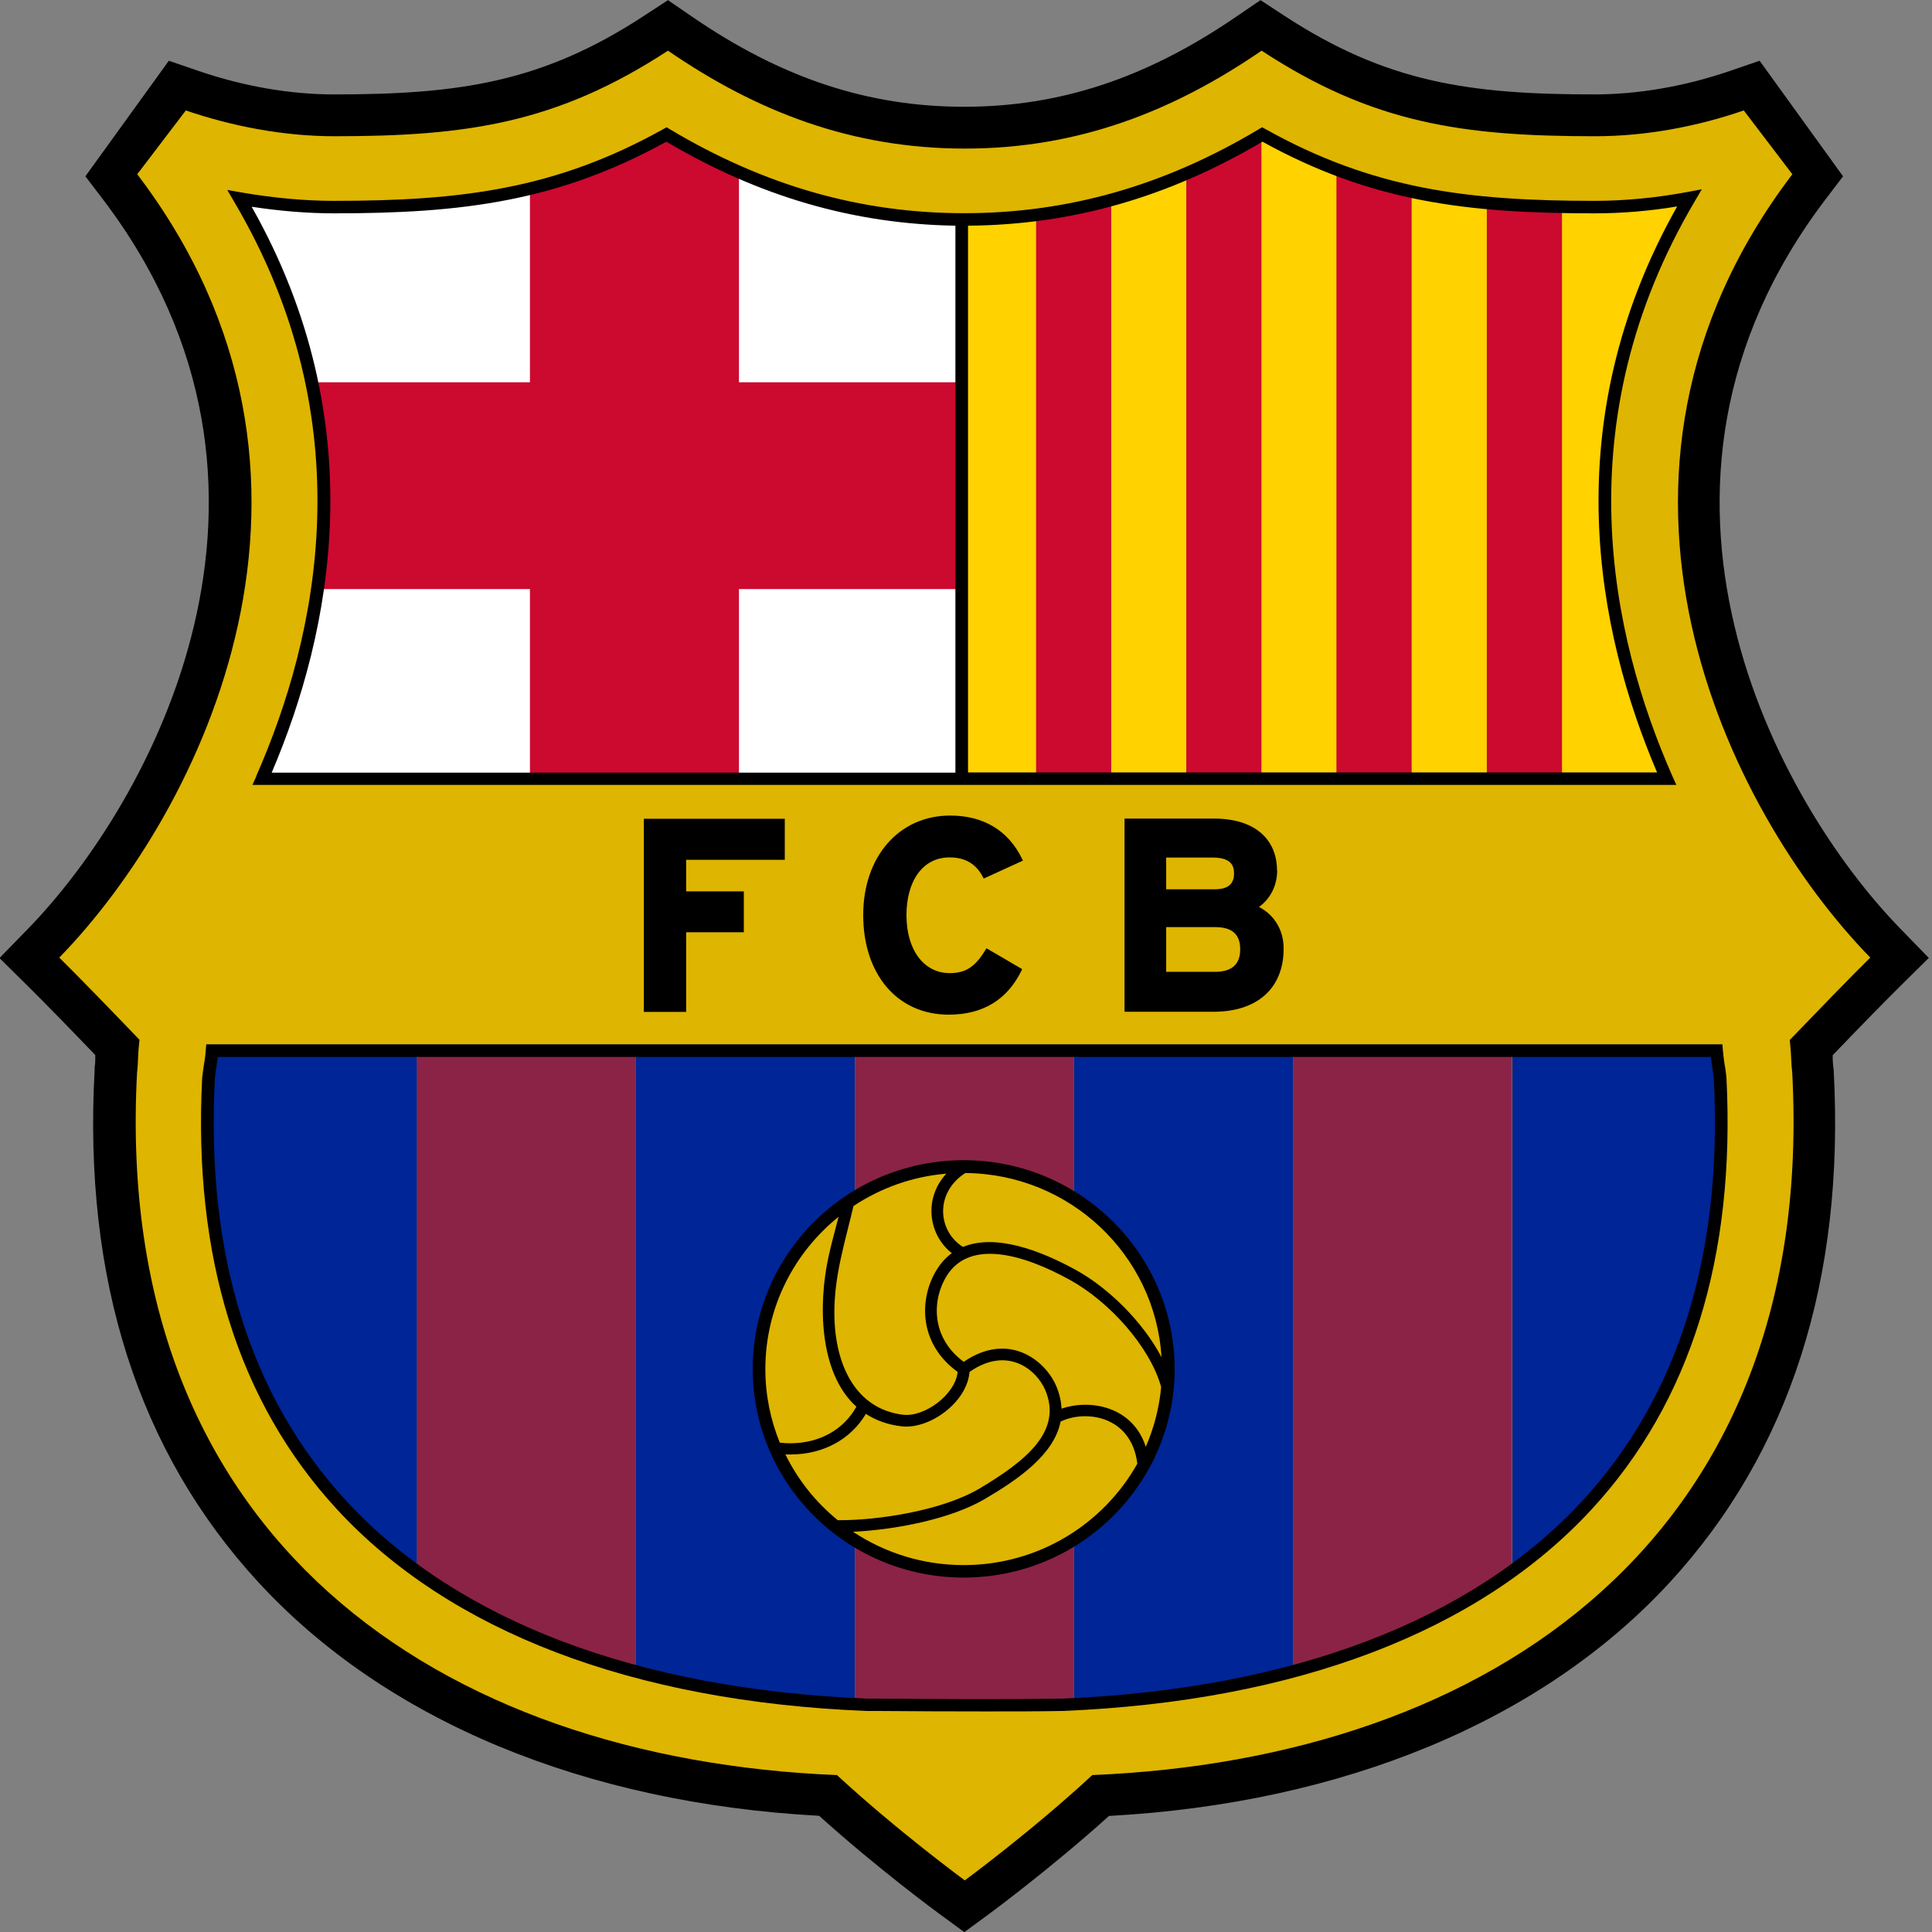
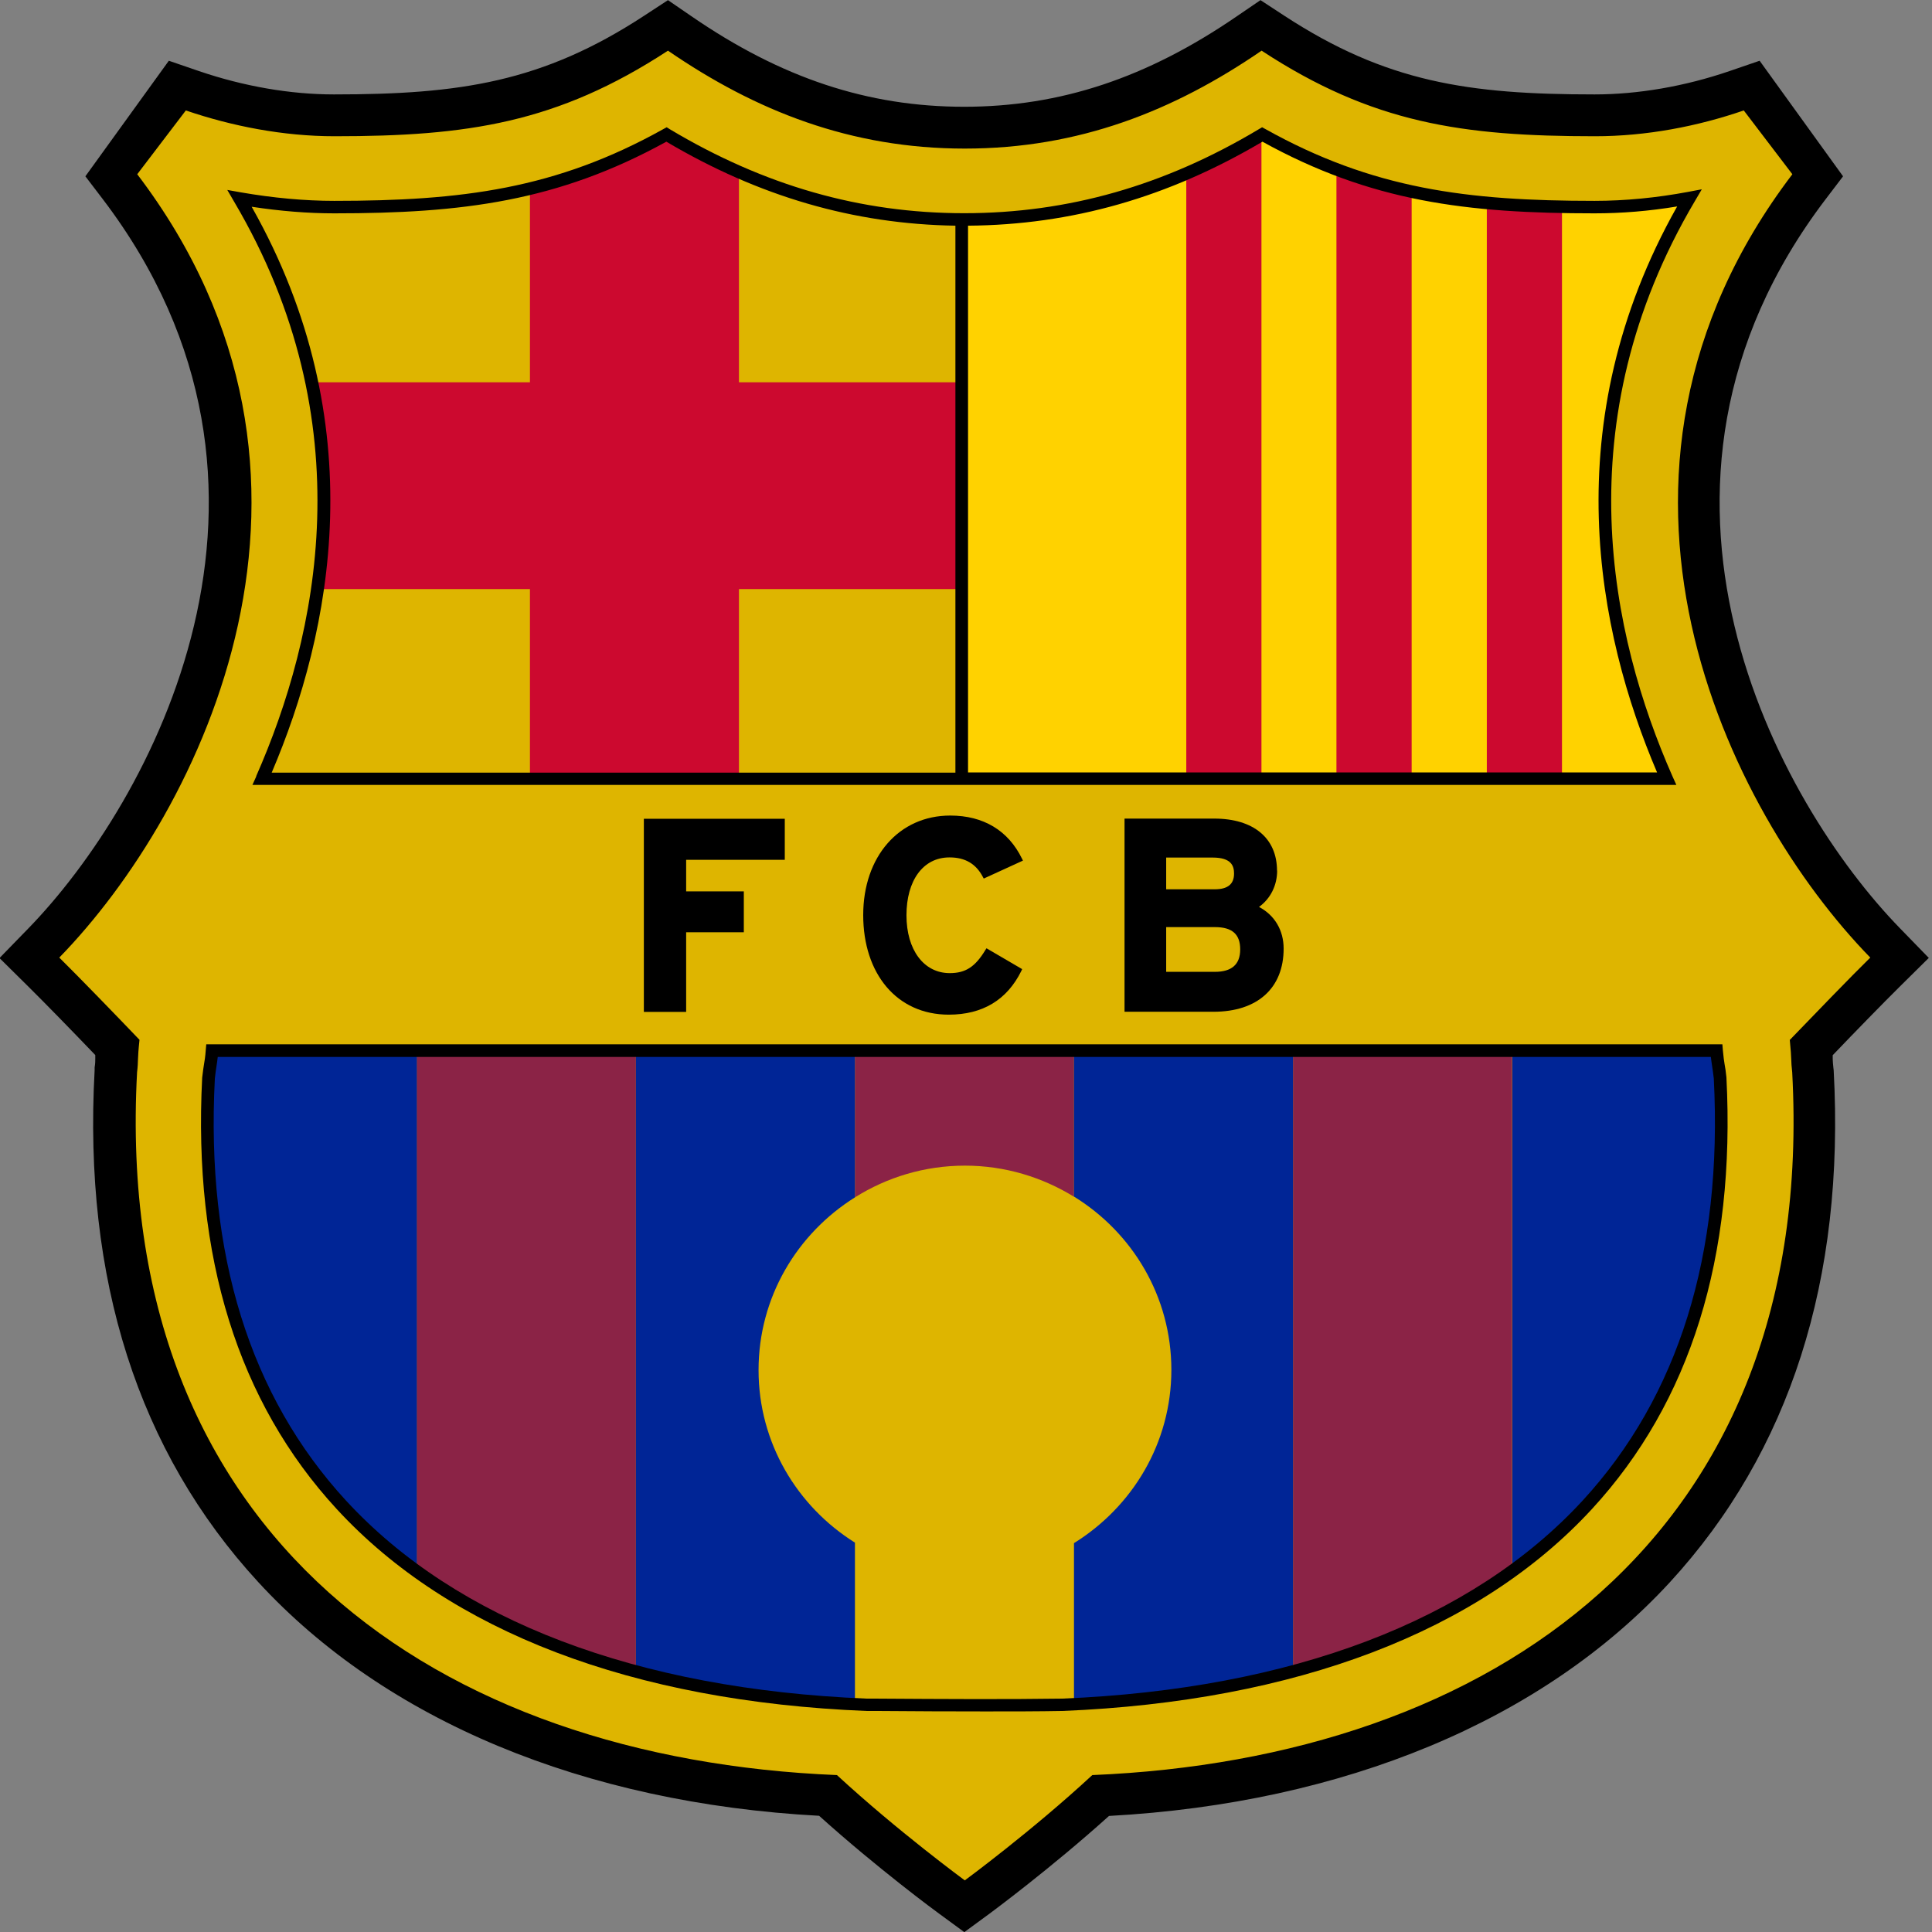
<svg xmlns="http://www.w3.org/2000/svg" width="54" height="54" viewBox="0 0 54 54" fill="none">
  <rect x="0" y="0" width="54" height="54" fill="#808080" stroke="none" />
  <path d="M35.244 0.842L35.516 1.021C38.505 2.979 40.909 3.338 44.568 3.338C45.859 3.338 47.244 3.096 48.567 2.643L48.915 2.522L50.65 4.928L50.473 5.166C44.025 13.642 49.051 22.791 52.61 26.442L52.941 26.778L52.606 27.11C52.139 27.571 51.333 28.4 50.731 29.027L50.527 29.238L50.541 29.529V29.632C50.545 29.708 50.55 29.785 50.564 29.914V29.968C50.871 35.622 49.391 40.264 46.166 43.767C42.743 47.49 37.345 49.73 30.965 50.08L30.72 50.093L30.539 50.259C28.913 51.724 27.265 52.938 27.247 52.952L26.957 53.162L26.672 52.952C26.604 52.902 24.974 51.702 23.371 50.259L23.19 50.093L22.945 50.08C16.565 49.735 11.167 47.49 7.744 43.767C4.524 40.264 3.043 35.618 3.342 29.968V29.914C3.36 29.789 3.365 29.722 3.369 29.641V29.619V29.529L3.383 29.238L3.179 29.027C2.613 28.44 1.784 27.585 1.304 27.11L0.969 26.778L1.3 26.442C4.859 22.791 9.885 13.642 3.437 5.166L3.256 4.928L4.99 2.522L5.339 2.643C6.666 3.096 8.047 3.338 9.337 3.338C12.996 3.338 15.401 2.979 18.39 1.021L18.661 0.842L18.928 1.026C21.564 2.836 24.113 3.678 26.948 3.678C29.783 3.678 32.332 2.836 34.968 1.026L35.235 0.842" fill="#DEB500" />
-   <path d="M7.327 21.769C9.347 17.186 10.098 11.303 6.702 5.551C7.549 5.699 8.441 5.793 9.347 5.793C12.824 5.793 15.559 5.479 18.634 3.759C21.057 5.21 23.774 6.129 26.953 6.133C30.145 6.133 32.858 5.21 35.285 3.759C38.36 5.479 41.095 5.793 44.573 5.793C45.474 5.793 46.366 5.699 47.222 5.537C43.816 11.303 44.568 17.191 46.588 21.769H7.327Z" fill="white" />
  <path d="M46.588 21.769C44.568 17.186 43.816 11.303 47.222 5.537C46.366 5.699 45.474 5.793 44.573 5.793C41.095 5.793 38.36 5.479 35.285 3.759C32.862 5.21 30.145 6.129 26.953 6.133C26.921 6.133 26.894 6.133 26.862 6.133V21.769H46.588Z" fill="#FFD200" />
  <path d="M42.263 43.915C46.13 41.119 48.417 36.648 48.082 30.134C48.041 29.762 48.014 29.739 47.987 29.368H42.268V43.915H42.263Z" fill="#002596" />
  <path d="M36.141 46.719C38.446 46.106 40.515 45.178 42.263 43.915V29.368H36.141V46.719Z" fill="#8B2346" />
  <path d="M11.647 43.91C13.395 45.174 15.469 46.101 17.774 46.715V29.363H11.647V43.91Z" fill="#8B2346" />
  <path d="M5.833 30.129C5.497 36.648 7.78 41.115 11.652 43.91V29.363H5.928C5.896 29.735 5.869 29.758 5.833 30.129Z" fill="#002596" />
  <path d="M26.971 32.58C28.089 32.58 29.131 32.903 30.018 33.449V29.363H23.896V33.467C24.788 32.907 25.839 32.58 26.971 32.58Z" fill="#8B2346" />
-   <path d="M26.971 44C25.839 44 24.784 43.673 23.896 43.113V47.634C24.005 47.638 24.113 47.647 24.218 47.651C26.251 47.66 28.098 47.674 29.692 47.651C29.801 47.647 29.91 47.638 30.018 47.634V43.135C29.135 43.682 28.089 44.005 26.971 44.005V44Z" fill="#8B2346" />
  <path d="M30.018 29.363V33.445C31.653 34.453 32.74 36.24 32.74 38.288C32.74 40.335 31.649 42.118 30.018 43.131V47.629C32.183 47.522 34.239 47.221 36.141 46.715V29.363H30.018Z" fill="#002596" />
  <path d="M21.202 38.292C21.202 36.258 22.279 34.48 23.896 33.467V29.368H17.774V46.719C19.676 47.226 21.736 47.526 23.896 47.633V43.117C22.279 42.105 21.202 40.326 21.202 38.297V38.292Z" fill="#002596" />
  <path d="M8.703 10.685C9.116 12.67 9.129 14.614 8.862 16.465H14.812V21.765H20.654V16.465H26.88V10.685H20.654V4.807C19.956 4.503 19.282 4.149 18.63 3.759C17.326 4.489 16.08 4.964 14.812 5.269V10.685H8.703Z" fill="#CC092F" />
  <path d="M39.456 21.769V5.349C38.754 5.197 38.056 4.995 37.354 4.727V21.765H39.456V21.769Z" fill="#CC092F" />
-   <path d="M31.06 21.769V5.587C30.385 5.77 29.683 5.914 28.959 6.003V21.769H31.06Z" fill="#CC092F" />
  <path d="M43.658 21.769V5.779C42.933 5.766 42.236 5.734 41.557 5.667V21.765H43.658V21.769Z" fill="#CC092F" />
  <path d="M35.258 21.769V3.772C34.583 4.175 33.881 4.538 33.157 4.847V21.769H35.258Z" fill="#CC092F" />
  <path d="M53.914 26.778L53.113 25.954C49.694 22.446 44.862 13.669 51.03 5.564L51.514 4.928L49.182 1.698L48.345 1.985C47.09 2.415 45.782 2.639 44.568 2.639C41.045 2.639 38.74 2.298 35.896 0.439L35.231 0.004L34.574 0.452C32.061 2.177 29.638 2.984 26.948 2.984C24.258 2.984 21.836 2.182 19.323 0.452L18.67 0.004L18.005 0.439C15.165 2.298 12.856 2.639 9.333 2.639C8.119 2.639 6.815 2.415 5.556 1.985L4.719 1.698L2.386 4.928L2.871 5.564C9.039 13.669 4.202 22.446 0.788 25.954L-0.014 26.778L0.802 27.585C1.241 28.019 2.02 28.817 2.663 29.489C2.663 29.524 2.663 29.56 2.663 29.592C2.663 29.663 2.663 29.722 2.645 29.834V29.91C2.323 35.757 3.863 40.573 7.218 44.22C10.773 48.086 16.325 50.398 22.895 50.752C24.521 52.217 26.174 53.435 26.251 53.489L26.953 54.004L27.655 53.489C27.727 53.435 29.371 52.221 30.997 50.756C37.567 50.398 43.119 48.086 46.674 44.224C50.025 40.577 51.569 35.765 51.252 29.914L51.243 29.838C51.229 29.726 51.229 29.668 51.225 29.596C51.225 29.565 51.225 29.534 51.225 29.493C51.868 28.821 52.647 28.024 53.086 27.589L53.901 26.783L53.914 26.778ZM50.025 29.063C50.084 29.65 50.052 29.628 50.093 29.973C50.794 43.005 41.62 49.157 30.53 49.614C28.837 51.182 26.966 52.557 26.966 52.557C26.966 52.557 25.092 51.182 23.393 49.614C12.303 49.161 3.129 43.005 3.831 29.973C3.872 29.628 3.836 29.65 3.899 29.063C3.265 28.4 2.21 27.311 1.657 26.765C5.633 22.683 10.275 13.338 3.836 4.87L5.194 3.087C6.48 3.526 7.916 3.808 9.351 3.808C13.046 3.808 15.569 3.445 18.67 1.416C21.12 3.1 23.778 4.153 26.966 4.153C30.154 4.153 32.808 3.1 35.262 1.416C38.364 3.45 40.886 3.808 44.582 3.808C46.022 3.808 47.453 3.53 48.739 3.087L50.097 4.87C43.653 13.342 48.295 22.683 52.275 26.765C51.718 27.311 50.668 28.4 50.029 29.063H50.025Z" fill="black" />
  <path d="M5.751 29.35C5.737 29.547 5.719 29.645 5.701 29.753C5.688 29.843 5.67 29.941 5.651 30.12C5.393 35.134 6.657 39.188 9.41 42.177C12.566 45.604 17.683 47.557 24.213 47.822H24.462C25.549 47.831 26.577 47.835 27.546 47.835C28.302 47.835 29.022 47.835 29.701 47.822C36.222 47.553 41.339 45.604 44.496 42.177C47.249 39.188 48.512 35.134 48.254 30.111C48.236 29.941 48.222 29.843 48.204 29.753C48.186 29.645 48.173 29.551 48.154 29.35L48.141 29.189H5.765L5.751 29.35ZM6.005 30.147C6.023 29.986 6.036 29.892 6.05 29.807C6.063 29.726 6.073 29.654 6.086 29.542H47.819C47.833 29.654 47.842 29.726 47.856 29.811C47.869 29.896 47.883 29.99 47.901 30.143C48.154 35.058 46.918 39.027 44.233 41.944C41.14 45.299 36.109 47.212 29.688 47.477C28.157 47.499 26.4 47.49 24.462 47.477H24.222C17.796 47.212 12.765 45.299 9.673 41.944C6.987 39.027 5.751 35.058 6.005 30.152V30.147Z" fill="black" />
  <path d="M7.164 21.698L7.055 21.939H46.855L46.746 21.698C45.016 17.777 43.721 11.801 47.371 5.623L47.566 5.291L47.185 5.363C46.302 5.528 45.424 5.614 44.568 5.614C41.018 5.614 38.373 5.286 35.366 3.606L35.276 3.557L35.185 3.611C32.55 5.188 29.851 5.959 26.948 5.959C24.05 5.959 21.36 5.188 18.72 3.611L18.634 3.557L18.544 3.606C15.537 5.286 12.892 5.614 9.342 5.614C8.513 5.614 7.635 5.533 6.729 5.376L6.353 5.309L6.543 5.636C10.184 11.805 8.889 17.773 7.159 21.698H7.164ZM27.057 6.308C29.955 6.286 32.649 5.519 35.285 3.96C38.319 5.636 40.995 5.963 44.568 5.963C45.324 5.963 46.099 5.9 46.877 5.77C43.459 11.832 44.641 17.665 46.316 21.59H27.057V6.308ZM7.037 5.779C7.83 5.9 8.604 5.963 9.342 5.963C12.919 5.963 15.591 5.631 18.625 3.96C21.215 5.493 23.864 6.263 26.704 6.308V21.595H7.594C9.27 17.665 10.456 11.837 7.037 5.784V5.779Z" fill="black" />
  <path d="M21.935 24.032V22.885H17.996V28.283H19.178V26.057H20.79V24.914H19.178V24.032H21.935Z" fill="black" />
  <path d="M26.545 23.965C26.975 23.965 27.279 24.144 27.469 24.507L27.496 24.556L28.592 24.054L28.565 24C28.18 23.212 27.487 22.795 26.559 22.795C25.128 22.795 24.127 23.942 24.127 25.577C24.127 27.213 25.064 28.36 26.518 28.36C27.464 28.36 28.148 27.947 28.547 27.137L28.569 27.087L27.573 26.505L27.541 26.554C27.256 27.024 26.989 27.199 26.545 27.199C25.821 27.199 25.336 26.55 25.336 25.582C25.336 24.614 25.798 23.965 26.536 23.965H26.545Z" fill="black" />
  <path d="M35.693 24.336C35.693 23.427 35.036 22.88 33.94 22.88H31.431V28.279H33.917C35.145 28.279 35.878 27.62 35.878 26.514C35.878 26.003 35.629 25.582 35.19 25.349C35.511 25.116 35.697 24.749 35.697 24.328L35.693 24.336ZM32.595 23.969H33.895C34.425 23.969 34.492 24.211 34.492 24.417C34.492 24.713 34.316 24.856 33.949 24.856H32.595V23.965V23.969ZM33.958 27.163H32.595V25.913H33.958C34.438 25.913 34.664 26.111 34.664 26.536C34.664 26.962 34.42 27.163 33.958 27.163Z" fill="black" />
-   <path d="M26.935 44.094C30.186 44.094 32.831 41.478 32.831 38.261C32.831 35.044 30.186 32.428 26.935 32.428C23.683 32.428 21.039 35.044 21.039 38.261C21.039 41.478 23.683 44.094 26.935 44.094ZM26.935 43.745C25.789 43.745 24.725 43.4 23.842 42.813C25.01 42.759 26.568 42.463 27.532 41.894C28.47 41.343 29.462 40.653 29.643 39.735C30.322 39.399 31.622 39.556 31.789 40.909C30.843 42.598 29.027 43.745 26.935 43.745ZM24.204 39.52C24.476 39.695 24.802 39.82 25.191 39.865C25.961 39.964 27.03 39.206 27.098 38.346C28.157 37.607 28.972 38.279 29.217 38.857C29.701 40.004 28.678 40.833 27.365 41.612C26.346 42.212 24.571 42.499 23.416 42.49C22.805 41.993 22.302 41.366 21.953 40.653C21.999 40.653 22.044 40.653 22.089 40.653C23 40.653 23.774 40.241 24.209 39.507L24.204 39.52ZM23.321 36.751C23.307 35.676 23.615 34.735 23.855 33.709C24.612 33.207 25.495 32.885 26.45 32.804C25.812 33.494 25.943 34.507 26.604 35.026C26.45 35.138 26.31 35.286 26.192 35.474C25.703 36.24 25.635 37.526 26.767 38.346C26.699 38.987 25.834 39.618 25.232 39.542C23.946 39.381 23.339 38.198 23.321 36.751ZM29.67 39.372C29.661 39.17 29.615 38.96 29.52 38.736C29.226 38.041 28.207 37.195 26.935 38.064C25.997 37.365 26.056 36.299 26.468 35.649C27.111 34.641 28.578 35.04 29.914 35.779C31.001 36.379 32.138 37.634 32.455 38.767C32.4 39.359 32.251 39.919 32.025 40.438C31.649 39.278 30.426 39.108 29.674 39.372H29.67ZM30.073 35.497C29.104 34.964 27.836 34.471 26.916 34.852C26.224 34.426 26.106 33.355 26.98 32.786C29.905 32.809 32.292 35.08 32.464 37.934C31.943 36.944 30.988 36.003 30.073 35.497ZM23.439 34.009C23.335 34.413 23.235 34.766 23.158 35.125C22.873 36.415 22.877 38.364 23.937 39.318C23.575 39.964 22.904 40.34 22.085 40.34C21.985 40.34 21.89 40.335 21.795 40.322C21.537 39.686 21.392 38.996 21.392 38.266C21.392 36.55 22.189 35.017 23.439 34.009Z" fill="black" />
</svg>